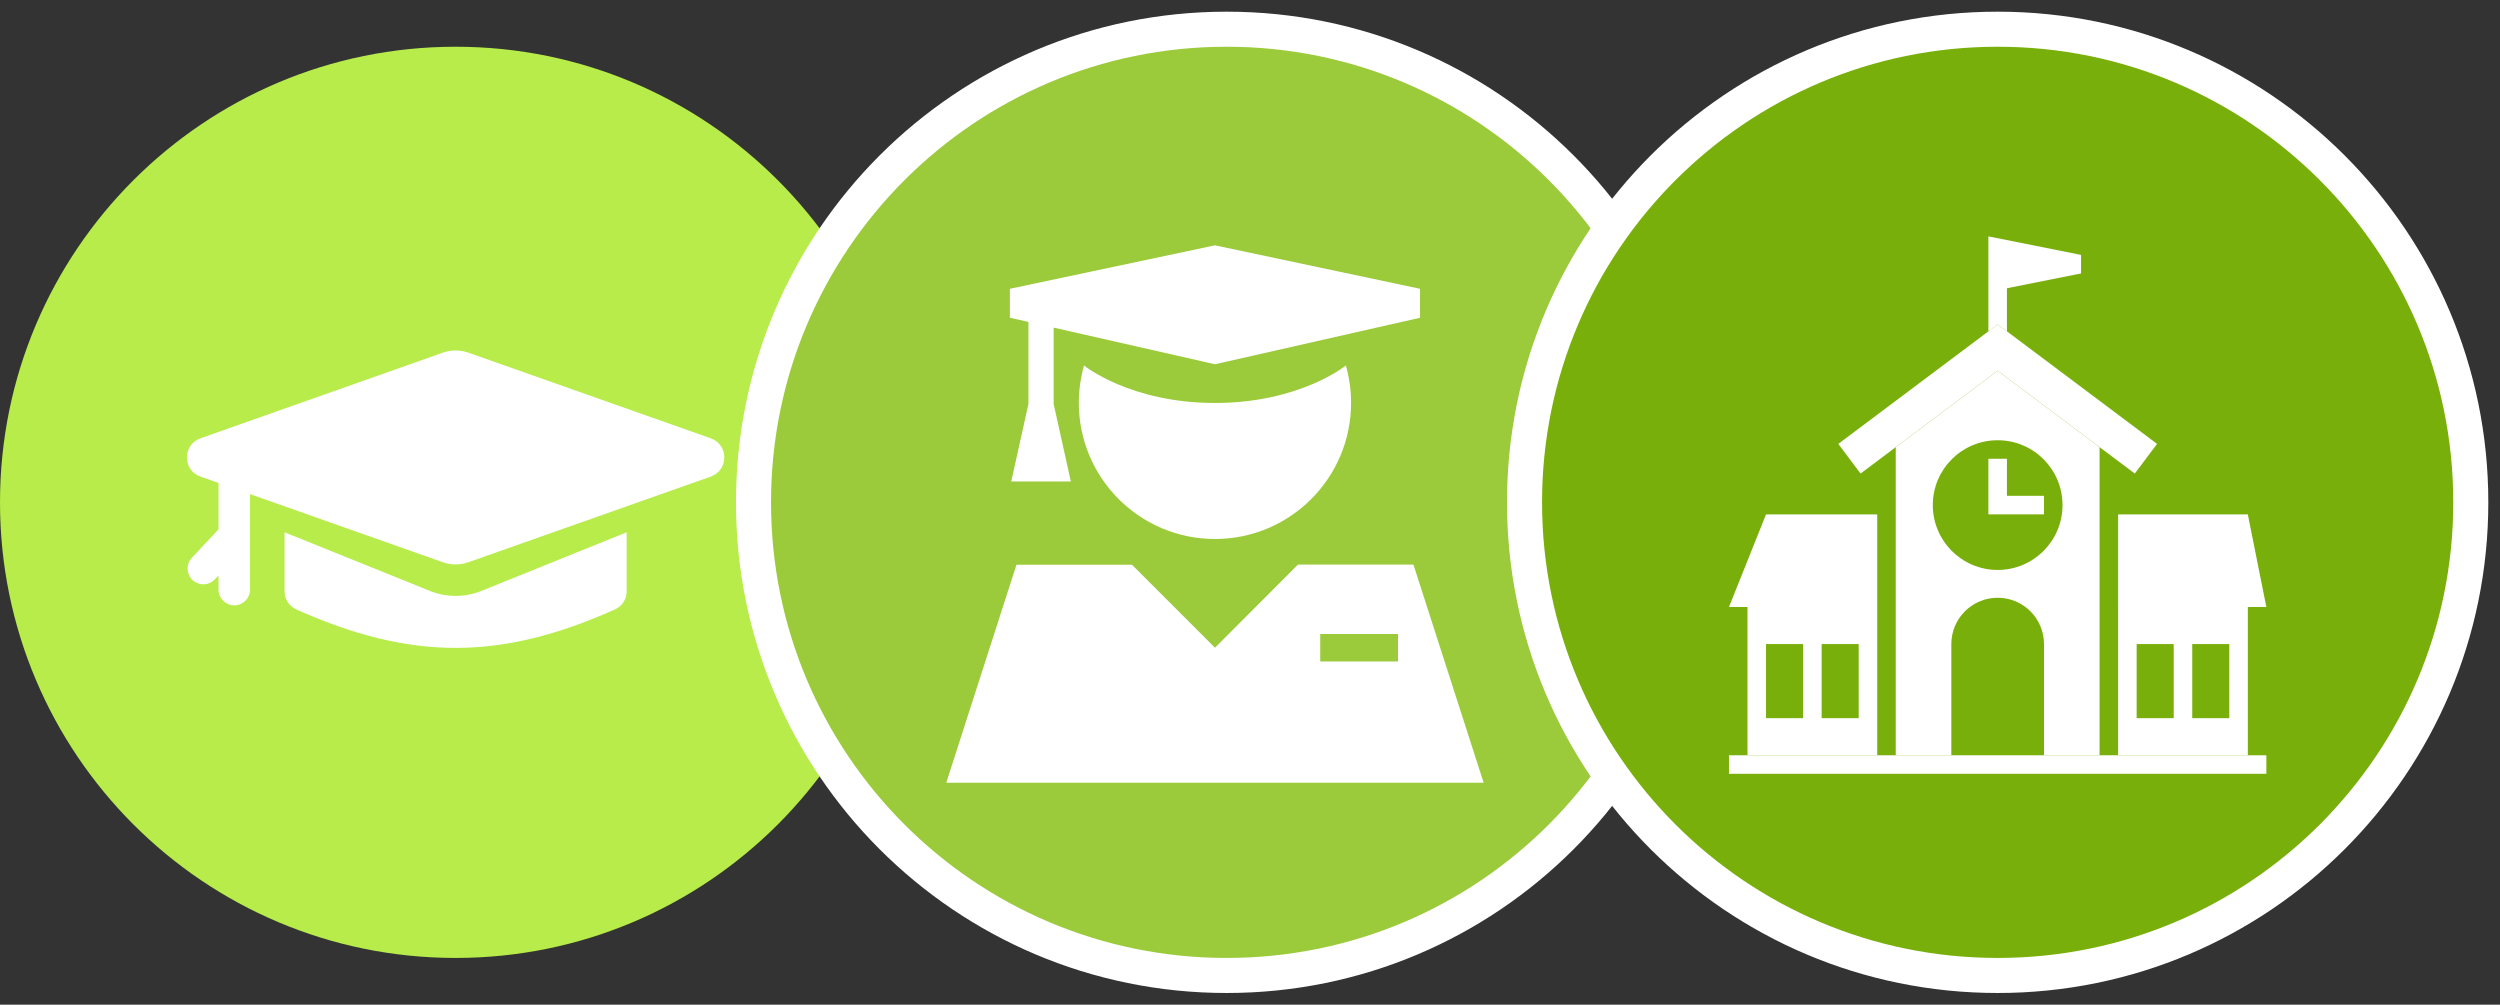
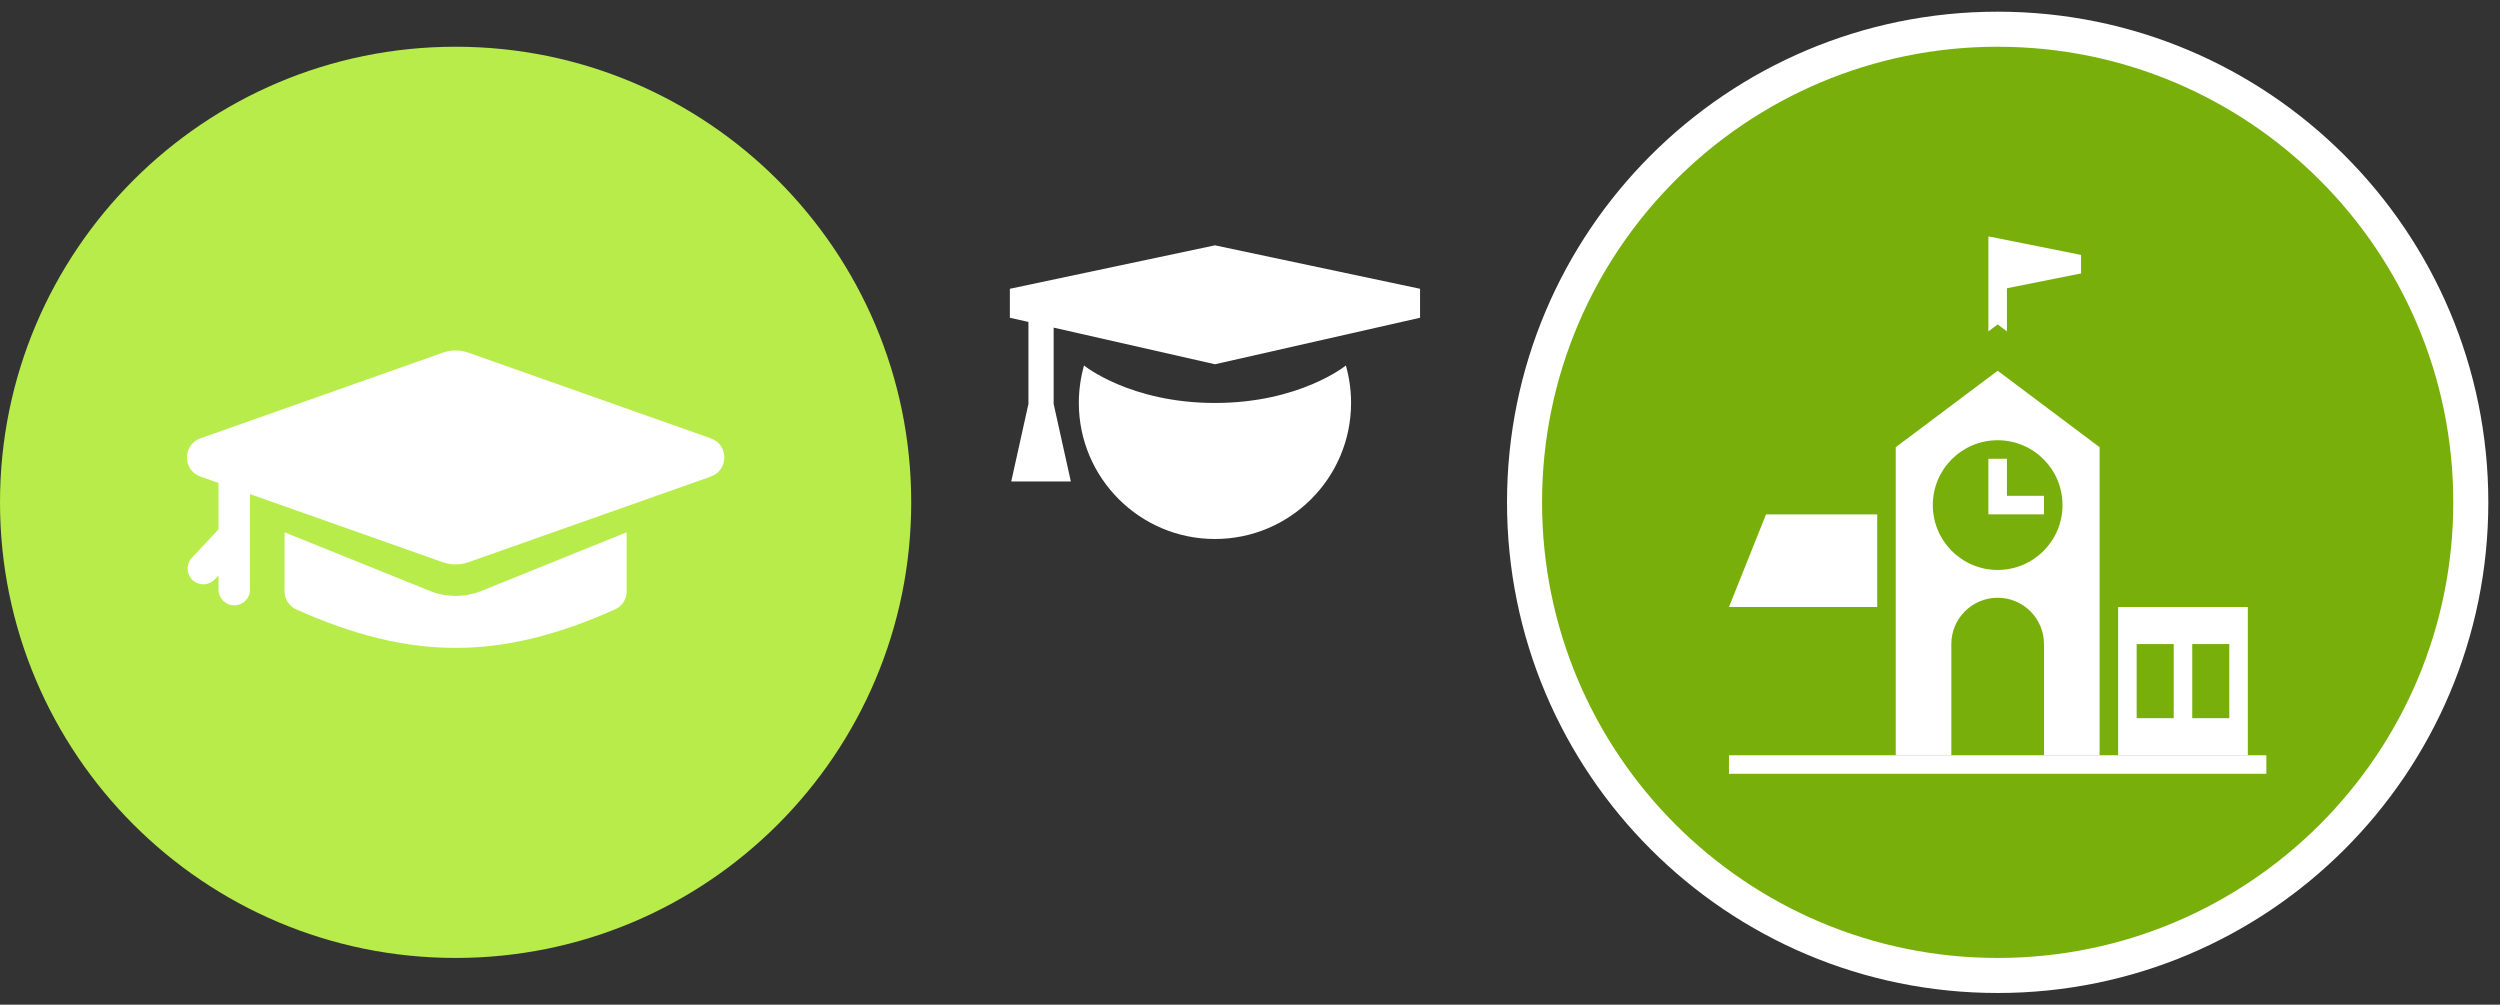
<svg xmlns="http://www.w3.org/2000/svg" width="107" height="43" viewBox="0 0 107 43" fill="none">
  <rect x="0" y="0" width="107" height="43" fill="#333333" stroke="none" />
  <g clip-path="url(#clip0_540_306)">
    <path d="M19.5 41C30.27 41 39 32.27 39 21.5C39 10.73 30.27 2 19.5 2C8.73 2 0 10.73 0 21.5C0 32.27 8.73 41 19.5 41Z" fill="#B7EC4B" />
    <path d="M19.5 25.505C19.16 25.505 18.825 25.448 18.504 25.334L12.18 22.782V25.316C12.18 25.649 12.377 25.948 12.681 26.084C17.585 28.278 21.415 28.278 26.319 26.084C26.623 25.948 26.82 25.649 26.82 25.316V22.782L20.496 25.334C20.175 25.448 19.84 25.505 19.5 25.505Z" fill="white" />
    <path d="M30.421 18.76L20.047 15.094C19.693 14.969 19.307 14.969 18.953 15.094L8.579 18.76C7.807 19.033 7.807 20.125 8.579 20.398L9.353 20.671V22.655L8.211 23.875C7.957 24.146 7.971 24.573 8.242 24.827C8.372 24.949 8.538 25.009 8.703 25.009C8.883 25.009 9.062 24.937 9.195 24.796L9.353 24.627V25.235C9.353 25.607 9.655 25.909 10.027 25.909C10.399 25.909 10.701 25.607 10.701 25.235V21.148L18.953 24.064C19.307 24.189 19.693 24.189 20.047 24.064L30.421 20.398C31.193 20.125 31.193 19.033 30.421 18.76Z" fill="white" />
  </g>
-   <path d="M52.5 41.75C63.684 41.75 72.75 32.684 72.75 21.5C72.75 10.316 63.684 1.25 52.5 1.25C41.316 1.25 32.25 10.316 32.25 21.5C32.25 32.684 41.316 41.75 52.5 41.75Z" fill="#9BCA3B" stroke="white" stroke-width="1.5" />
  <g clip-path="url(#clip1_540_306)">
-     <path d="M60.495 24.165H55.553L52 27.723L48.447 24.17H43.505L40.5 33.5H63.5L60.495 24.165ZM59.834 28.311H56.506V27.134H59.834V28.311Z" fill="white" />
    <path d="M57.826 17.243C57.826 20.459 55.216 23.069 52 23.069C48.784 23.069 46.174 20.459 46.174 17.243C46.174 16.686 46.255 16.142 46.398 15.635V15.644C46.398 15.644 48.366 17.247 52 17.247C55.634 17.247 57.602 15.644 57.602 15.644V15.635C57.745 16.147 57.826 16.686 57.826 17.243Z" fill="white" />
    <path d="M52 10.5L43.222 12.36V13.6L44.017 13.779V17.288L43.281 20.607H45.832L45.096 17.288V14.022L52 15.59L60.778 13.6V12.36L52 10.5Z" fill="white" />
  </g>
  <path d="M85.5 41.75C96.684 41.75 105.75 32.684 105.75 21.5C105.75 10.316 96.684 1.25 85.5 1.25C74.316 1.25 65.25 10.316 65.25 21.5C65.25 32.684 74.316 41.75 85.5 41.75Z" fill="#79AF0A" stroke="white" stroke-width="1.5" />
  <g clip-path="url(#clip2_540_306)">
-     <path d="M74 32.325H97V33.118H74V32.325Z" fill="white" />
+     <path d="M74 32.325H97V33.118H74V32.325" fill="white" />
    <path d="M80.345 25.981H74L75.586 22.016H80.345V25.981Z" fill="white" />
-     <path d="M90.655 22.016H96.207L97 25.981H90.655V22.016Z" fill="white" />
    <path d="M85.897 14.183V12.338L89.069 11.704V10.911L85.103 10.118V14.183L85.5 13.885L85.897 14.183Z" fill="white" />
-     <path d="M85.5 13.884L78.679 18.999L79.632 20.268L85.5 15.867L91.369 20.268L92.322 18.999L85.5 13.884Z" fill="white" />
    <path d="M85.5 15.868L81.138 19.14V32.325H83.517V27.566C83.517 26.471 84.405 25.584 85.5 25.584C86.595 25.584 87.483 26.471 87.483 27.566V32.325H89.862V19.14L85.5 15.868ZM85.5 24.394C83.967 24.394 82.724 23.15 82.724 21.618C82.724 20.084 83.967 18.842 85.5 18.842C87.033 18.842 88.276 20.084 88.276 21.618C88.276 23.15 87.033 24.394 85.5 24.394Z" fill="white" />
    <path d="M87.483 21.221H85.897V19.635H85.103V21.221V22.014H85.897H87.483V21.221Z" fill="white" />
-     <path d="M74.793 32.325H80.345V25.98H74.793V32.325ZM77.966 27.566H79.552V30.738H77.966V27.566ZM75.586 27.566H77.172V30.738H75.586V27.566Z" fill="white" />
    <path d="M90.655 25.98V32.325H96.207V25.98H90.655ZM93.035 30.738H91.448V27.566H93.035V30.738ZM95.414 30.738H93.828V27.566H95.414V30.738Z" fill="white" />
  </g>
  <defs>
    <clipPath id="clip0_540_306">
      <rect width="39" height="39" fill="white" transform="translate(0 2)" />
    </clipPath>
    <clipPath id="clip1_540_306">
      <rect width="23" height="23" fill="white" transform="translate(40.5 10.5)" />
    </clipPath>
    <clipPath id="clip2_540_306">
      <rect width="23" height="23.793" fill="white" transform="translate(74 10.102)" />
    </clipPath>
  </defs>
</svg>